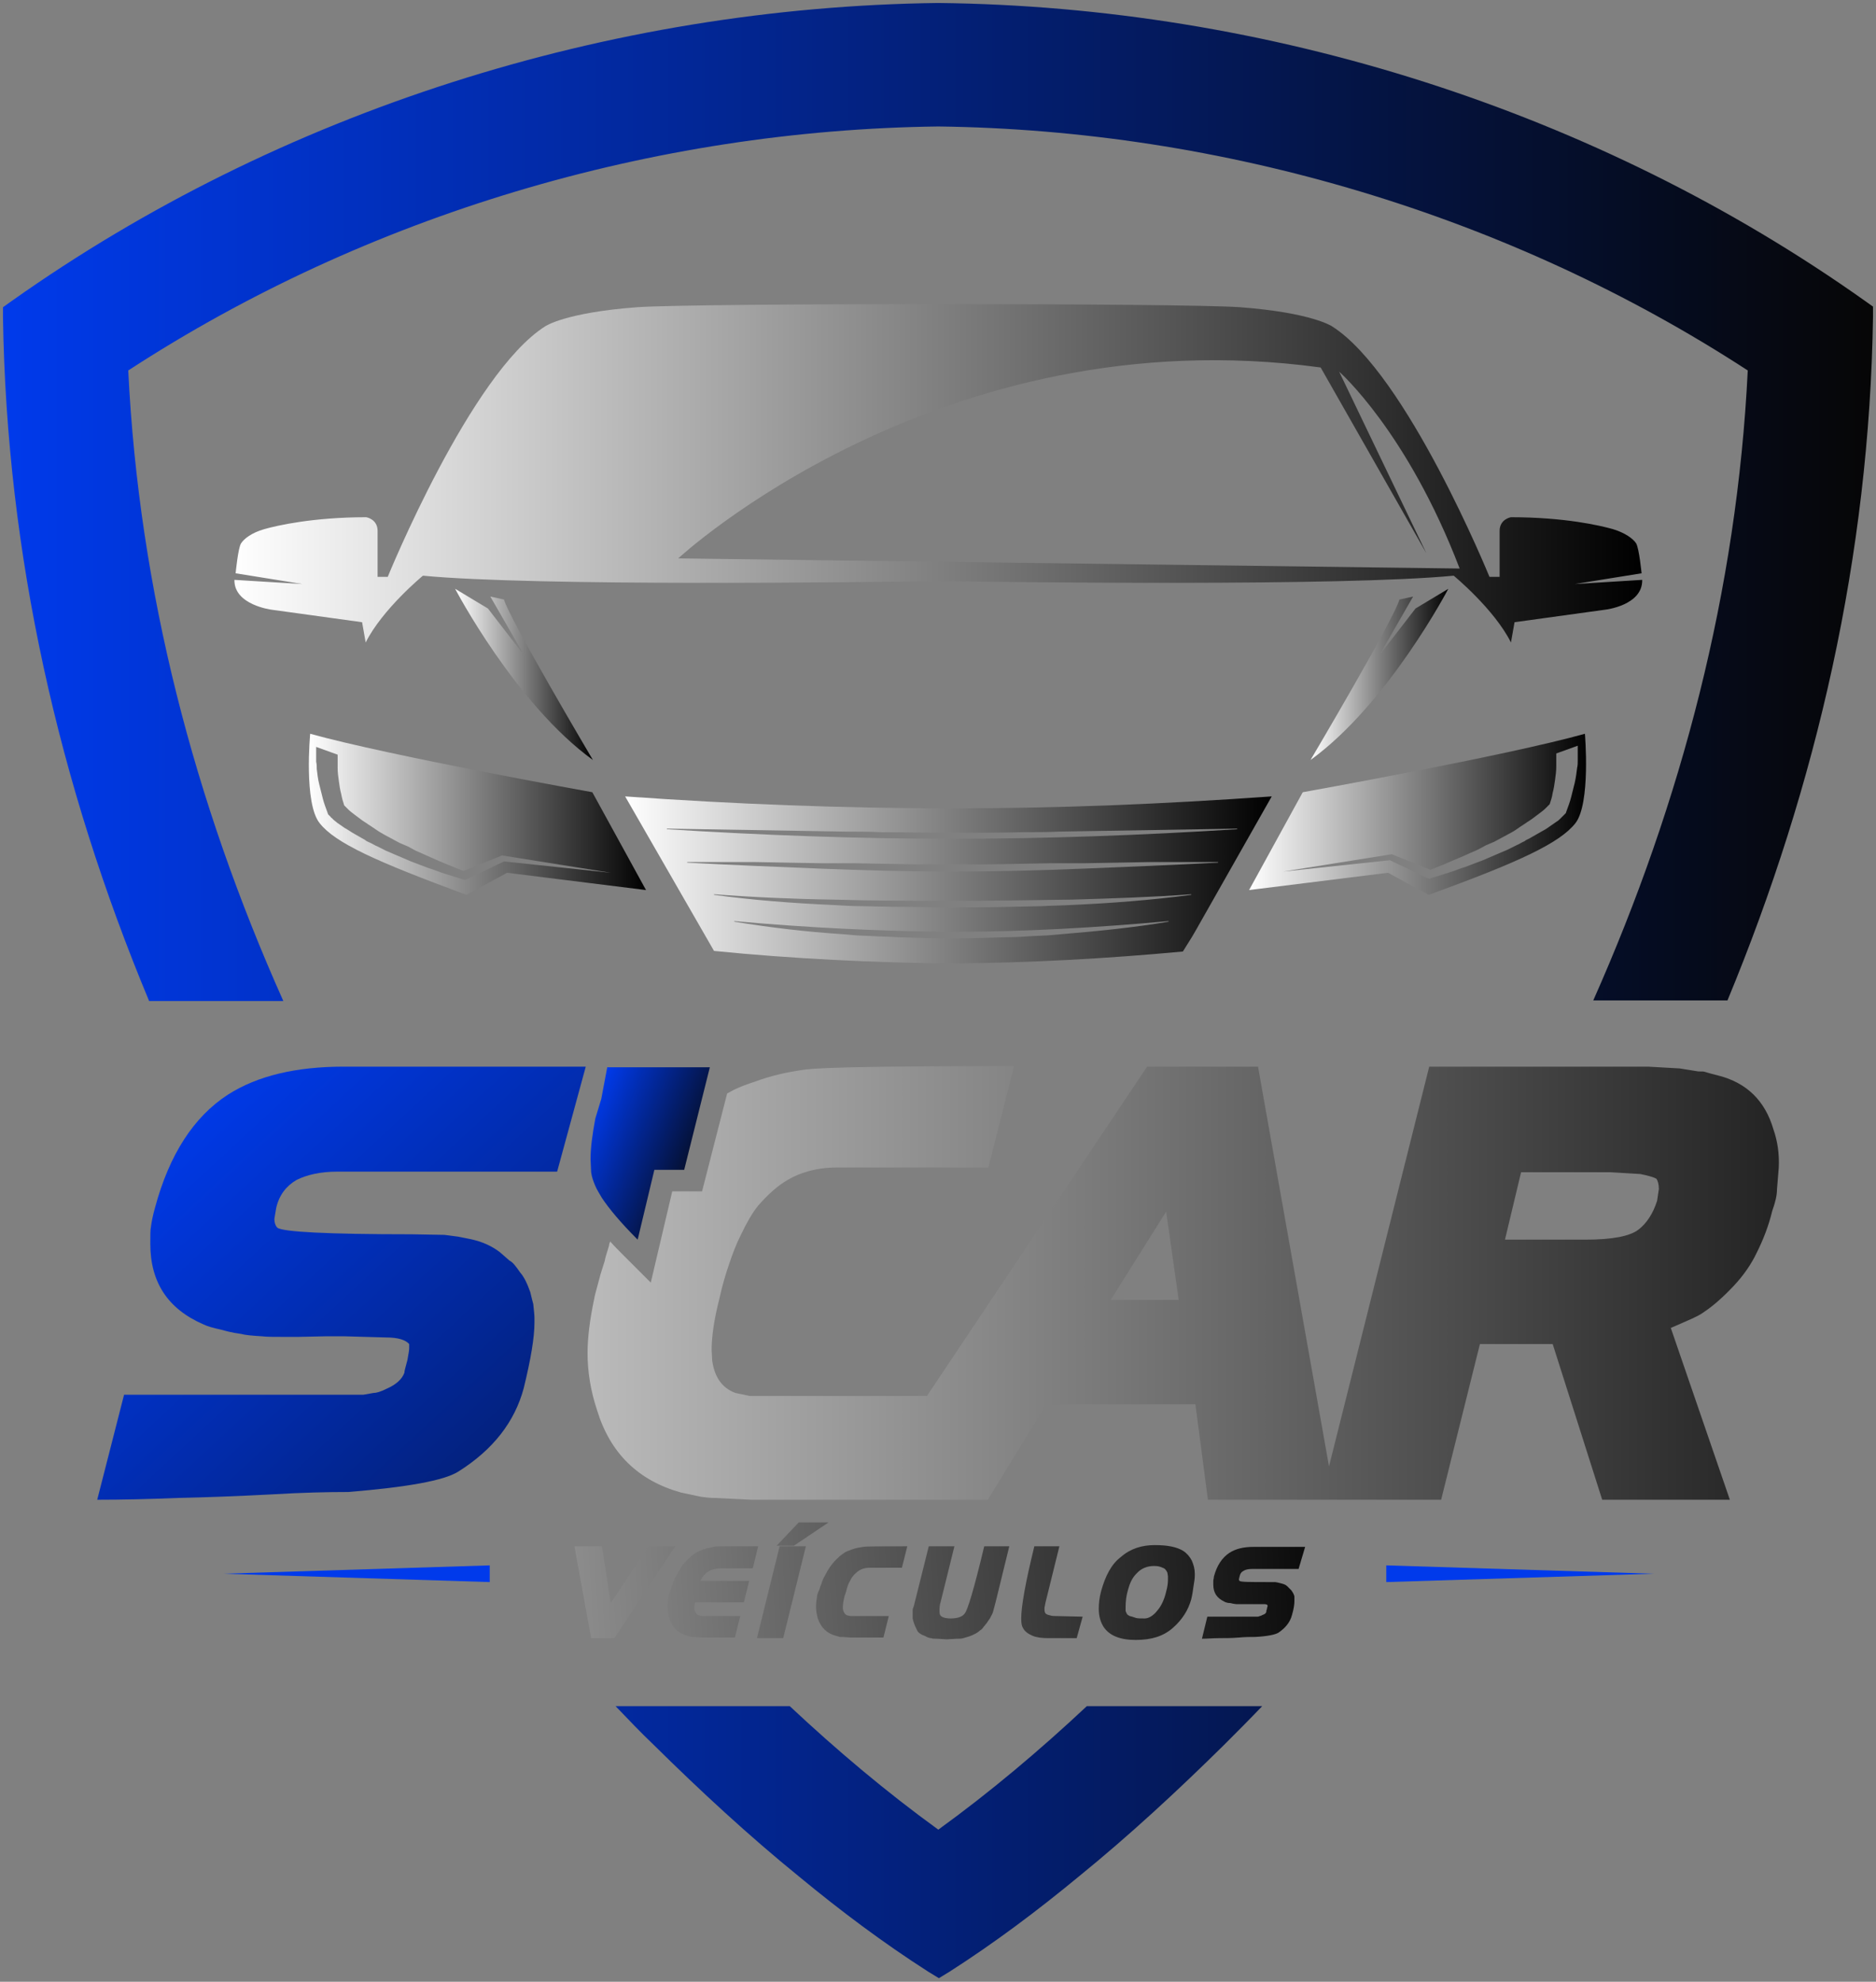
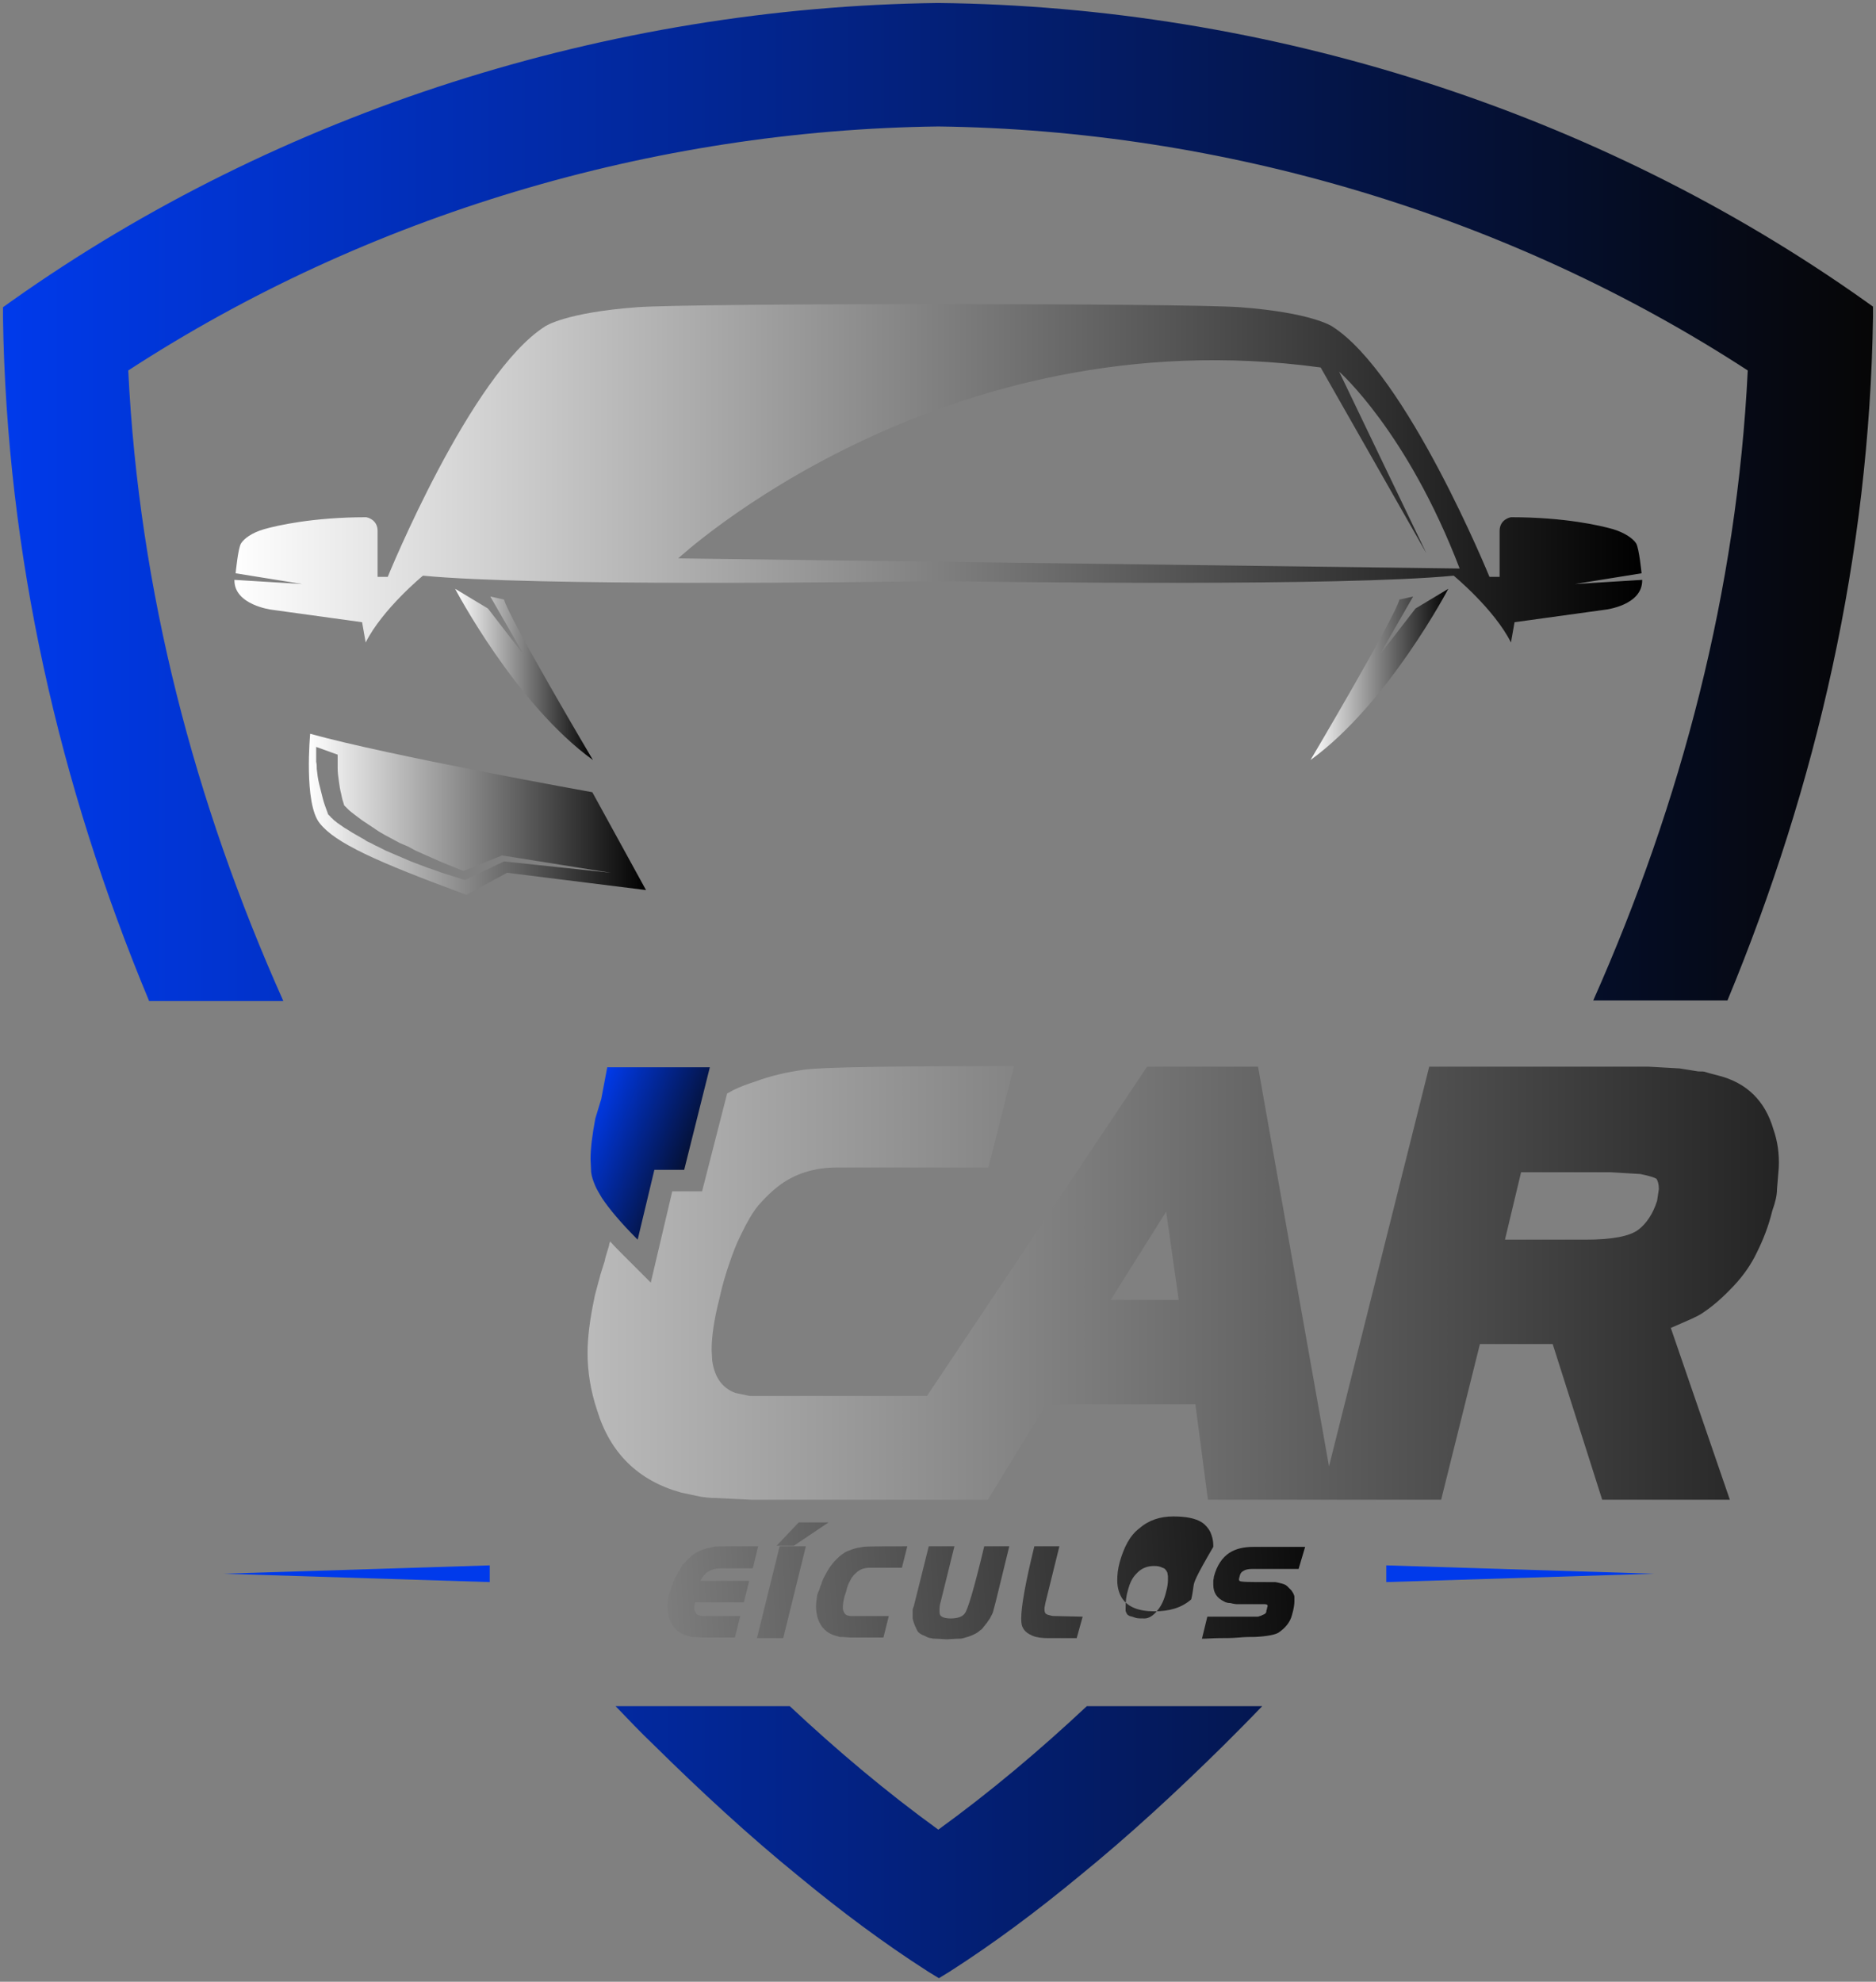
<svg xmlns="http://www.w3.org/2000/svg" id="Layer_1" x="0px" y="0px" viewBox="0 0 314.5 332.2" style="enable-background:new 0 0 314.5 332.2;" xml:space="preserve">
  <rect x="0" y="0" width="314.5" height="332.2" fill="#808080" stroke="none" />
  <style type="text/css">	.st0{fill:url(#SVGID_1_);}	.st1{fill:url(#SVGID_00000103973045642294061600000001431118408731697583_);}	.st2{fill:url(#SVGID_00000030468391921933657390000004270746888434890392_);}	.st3{fill:url(#SVGID_00000155843204185080207100000010587829411418032829_);}	.st4{fill:url(#SVGID_00000129170704244057251570000009105356373873722246_);}	.st5{fill:url(#SVGID_00000007386880338629046430000007461830865541727165_);}	.st6{fill:url(#SVGID_00000115488627140268180160000015559138852014112437_);}	.st7{fill:url(#SVGID_00000118396679316574277600000014029318774328522641_);}	.st8{fill:url(#SVGID_00000038391071719304553630000016061149605922614950_);}	.st9{fill:url(#SVGID_00000047024636960619737000000017228510629434663102_);}	.st10{fill:url(#SVGID_00000036959340776524073320000015020697006366339478_);}	.st11{fill:url(#SVGID_00000080921426809468222020000009786331438141991838_);}	.st12{fill:url(#SVGID_00000060711089146661368580000010353640468117342106_);}	.st13{fill:url(#SVGID_00000062902920053318463000000014333908667229868473_);}	.st14{fill:url(#SVGID_00000183240342149184775090000007073589998529426589_);}	.st15{fill:url(#SVGID_00000102543298882751075900000004969249708049087634_);}	.st16{fill:#003AEB;}	.st17{fill:url(#SVGID_00000157309319854199919870000013508999027300430757_);}	.st18{fill:url(#SVGID_00000165224394531551087760000015453509662670118845_);}	.st19{fill:url(#SVGID_00000173882955385459903420000009130034077174969759_);}</style>
  <g>
    <g>
      <g>
        <linearGradient id="SVGID_1_" gradientUnits="userSpaceOnUse" x1="51.766" y1="136.483" x2="108.305" y2="136.483">
          <stop offset="0" style="stop-color:#FFFFFF" />
          <stop offset="1" style="stop-color:#000000" />
        </linearGradient>
        <path class="st0" d="M99.3,132.8c0,0-34-6.1-47.3-9.8c0,0-1.1,11.7,1.6,15c2.6,3.3,9.4,6.4,24.6,12l6.8-3.7l23.3,2.9L99.3,132.8z     M84.5,144.4l-6.3,3l-0.3,0.1l-0.3-0.1l-2.9-0.9c-1-0.3-1.9-0.7-2.9-1c-1-0.4-1.9-0.7-2.9-1.1l-1.4-0.6l-0.7-0.3l-0.7-0.3    l-1.4-0.6l-1.4-0.7c-0.5-0.2-0.9-0.5-1.4-0.7c-0.2-0.1-0.5-0.2-0.7-0.4l-0.7-0.4c-0.2-0.1-0.5-0.3-0.7-0.4l-0.7-0.4    c-0.5-0.3-0.9-0.6-1.3-0.8c-0.4-0.3-0.9-0.6-1.3-0.9c-0.2-0.2-0.4-0.3-0.6-0.5c-0.1-0.1-0.2-0.2-0.3-0.3c-0.1,0-0.1-0.1-0.2-0.2    l-0.1-0.1c0,0-0.1-0.1-0.1-0.1l-0.2-0.2l-0.1-0.3c-0.3-0.8-0.6-1.6-0.8-2.4c-0.2-0.8-0.4-1.6-0.6-2.4c-0.2-0.8-0.3-1.6-0.4-2.5    c0-0.4,0-0.8-0.1-1.2c0-0.2,0-0.4,0-0.6c0-0.2,0-1.7,0-1.9l3.6,1.3c0,0.1,0,0.3,0,0.5c0,0.2,0,0.4,0,0.6c0,0.4,0,0.7,0,1.1    c0,0.8,0.1,1.5,0.2,2.2c0.1,0.7,0.2,1.5,0.4,2.2c0.1,0.6,0.3,1.3,0.5,1.9c0.1,0.1,0.1,0.1,0.2,0.2c0.2,0.2,0.3,0.3,0.5,0.5    c0.3,0.3,0.7,0.6,1.1,0.9c0.4,0.3,0.8,0.6,1.2,0.9l0.6,0.4c0.2,0.1,0.4,0.3,0.6,0.4l0.6,0.4c0.2,0.1,0.4,0.3,0.6,0.4    c0.4,0.3,0.8,0.5,1.3,0.8l1.3,0.7l1.3,0.7l0.7,0.3l0.7,0.3l1.3,0.7c0.9,0.4,1.8,0.8,2.7,1.2c0.9,0.4,1.8,0.8,2.8,1.2l2.5,1    l6.2-2.5l0.2-0.1l0.1,0l18.2,2.9L84.5,144.4z" />
        <linearGradient id="SVGID_00000183934613167164645410000018176096136062793392_" gradientUnits="userSpaceOnUse" x1="209.375" y1="136.483" x2="265.914" y2="136.483">
          <stop offset="0" style="stop-color:#FFFFFF" />
          <stop offset="1" style="stop-color:#000000" />
        </linearGradient>
-         <path style="fill:url(#SVGID_00000183934613167164645410000018176096136062793392_);" d="M209.4,149.2l23.3-2.9l6.8,3.7    c15.2-5.5,22-8.7,24.6-12c2.6-3.3,1.6-15,1.6-15c-13.2,3.7-47.3,9.8-47.3,9.8L209.4,149.2z M215.1,146.1l18.2-2.9l0.1,0l0.2,0.1    l6.2,2.5l2.5-1c0.9-0.4,1.8-0.8,2.8-1.2c0.9-0.4,1.8-0.8,2.7-1.2l1.3-0.7l0.7-0.3l0.7-0.3l1.3-0.7l1.3-0.7    c0.4-0.2,0.9-0.5,1.3-0.8c0.2-0.1,0.4-0.3,0.6-0.4l0.6-0.4c0.2-0.1,0.4-0.3,0.6-0.4l0.6-0.4c0.4-0.3,0.8-0.6,1.2-0.9    c0.4-0.3,0.8-0.6,1.1-0.9c0.2-0.2,0.3-0.3,0.5-0.5c0.1-0.1,0.1-0.1,0.2-0.2c0.2-0.6,0.4-1.2,0.5-1.9c0.2-0.7,0.3-1.5,0.4-2.2    c0.1-0.7,0.2-1.5,0.2-2.2c0-0.4,0-0.8,0-1.1c0-0.2,0-0.4,0-0.6c0-0.2,0-0.4,0-0.5l3.6-1.3c0,0.2,0,1.7,0,1.9c0,0.2,0,0.4,0,0.6    c0,0.4,0,0.8-0.1,1.2c-0.1,0.8-0.2,1.6-0.4,2.5c-0.2,0.8-0.4,1.6-0.6,2.4c-0.2,0.8-0.5,1.6-0.8,2.4l-0.1,0.3l-0.2,0.2    c0,0-0.1,0.1-0.1,0.1l-0.1,0.1c-0.1,0.1-0.1,0.1-0.2,0.2c-0.1,0.1-0.2,0.2-0.3,0.3c-0.2,0.2-0.4,0.4-0.6,0.5    c-0.4,0.3-0.9,0.6-1.3,0.9c-0.4,0.3-0.9,0.6-1.3,0.8l-0.7,0.4c-0.2,0.1-0.5,0.3-0.7,0.4l-0.7,0.4c-0.2,0.1-0.5,0.2-0.7,0.4    c-0.5,0.2-0.9,0.5-1.4,0.7l-1.4,0.7l-1.4,0.6l-0.7,0.3l-0.7,0.3l-1.4,0.6c-1,0.4-1.9,0.7-2.9,1.1c-1,0.3-1.9,0.7-2.9,1l-2.9,0.9    l-0.3,0.1l-0.3-0.1l-6.3-3L215.1,146.1z" />
        <g>
          <linearGradient id="SVGID_00000145773562318212019060000009821221445880066944_" gradientUnits="userSpaceOnUse" x1="76.329" y1="113.113" x2="99.384" y2="113.113">
            <stop offset="0" style="stop-color:#FFFFFF" />
            <stop offset="1" style="stop-color:#000000" />
          </linearGradient>
          <path style="fill:url(#SVGID_00000145773562318212019060000009821221445880066944_);" d="M76.3,98.7c0,0,10.1,19.3,23.1,28.7     c0,0-14.2-24-14.9-26.9l-2.3-0.5l5.7,9.9l-6.1-7.9L76.3,98.7z" />
          <linearGradient id="SVGID_00000057832249883275113220000016548103633160905633_" gradientUnits="userSpaceOnUse" x1="219.788" y1="113.113" x2="242.842" y2="113.113">
            <stop offset="0" style="stop-color:#FFFFFF" />
            <stop offset="1" style="stop-color:#000000" />
          </linearGradient>
          <path style="fill:url(#SVGID_00000057832249883275113220000016548103633160905633_);" d="M242.8,98.7c0,0-10.1,19.3-23.1,28.7     c0,0,14.2-24,14.9-26.9l2.3-0.5l-5.7,9.9l6.1-7.9L242.8,98.7z" />
        </g>
        <linearGradient id="SVGID_00000070805875747441548870000005784094002919069339_" gradientUnits="userSpaceOnUse" x1="39.153" y1="79.316" x2="275.358" y2="79.316">
          <stop offset="0" style="stop-color:#FFFFFF" />
          <stop offset="1" style="stop-color:#000000" />
        </linearGradient>
        <path style="fill:url(#SVGID_00000070805875747441548870000005784094002919069339_);" d="M264,97.9l11.2-1.8c0,0-0.4-4.1-0.9-5    c-0.5-0.8-1.9-1.8-3.9-2.4c-2.1-0.6-8.1-2-17.1-2c0,0-1.9,0.3-1.9,2.3c0,2,0,7.7,0,7.7h-1.7c0,0-13.9-34.1-26.4-42    c0,0-3.4-2.3-15.4-3.2c-9.6-0.7-91.5-0.7-101.1,0c-12.1,0.9-15.4,3.2-15.4,3.2c-12.5,7.9-26.4,42-26.4,42h-1.7c0,0,0-5.7,0-7.7    c0-2-1.9-2.3-1.9-2.3c-8.9,0-15,1.4-17.1,2c-2.1,0.6-3.4,1.6-3.9,2.4c-0.5,0.8-0.9,5-0.9,5l11.2,1.8l-11.4-0.7    c-0.1,4.2,6.2,5,6.2,5l15.2,2.1l0.6,3.4c2.8-5.6,9.6-11.2,9.6-11.2c18.7,1.8,74.3,1.1,86.4,0.9c12.1,0.2,67.7,0.9,86.4-0.9    c0,0,6.8,5.6,9.6,11.2l0.6-3.4l15.2-2.1c0,0,6.3-0.7,6.2-5L264,97.9z M113.7,93.6c0,0,43.8-40.7,107.7-32l17.7,31.1l-14.6-30.4    c0,0,11.4,10,20.2,33L113.7,93.6z" />
        <linearGradient id="SVGID_00000094616572352870216000000016309981777687290758_" gradientUnits="userSpaceOnUse" x1="104.787" y1="147.473" x2="213.096" y2="147.473">
          <stop offset="0" style="stop-color:#FFFFFF" />
          <stop offset="1" style="stop-color:#000000" />
        </linearGradient>
-         <path style="fill:url(#SVGID_00000094616572352870216000000016309981777687290758_);" d="M159.6,135.5c-18.2,0-36.4-0.7-54.8-2    l14.9,25.9c12.9,1.3,27.1,2,39.9,2.1v0c0,0,0,0,0.1,0c0,0,0,0,0.1,0v0c12.8-0.1,25.6-0.8,38.5-2l1.5-2.4l0.7-1.2l12.7-22.4    C194.7,134.8,177.7,135.5,159.6,135.5z M111.8,138.9l23.9,0.4l6,0.1c2,0,4,0,6,0.1c4,0,8,0.1,11.9,0.1c4,0,8,0,11.9-0.1    c2,0,4,0,6-0.1l6-0.1l23.9-0.4l0,0.1c-15.9,1-31.8,1.6-47.8,1.6c-15.9,0-31.9-0.6-47.8-1.6L111.8,138.9z M177.9,156.6l-2.3,0.2    l-2.3,0.1c-1.5,0.1-3,0.2-4.6,0.2c-3,0.1-6.1,0.2-9.1,0.2c-3.1,0-6.1-0.1-9.1-0.2c-1.5-0.1-3-0.1-4.6-0.2l-2.3-0.1l-2.3-0.2    c-6.1-0.4-12.1-1.1-18.2-2.1l0-0.1c12.1,1.1,24.3,1.7,36.4,1.8c12.2,0,24.3-0.7,36.4-1.8l0,0.1    C190,155.5,183.9,156.1,177.9,156.6z M179.6,151.7c-1.7,0.1-3.3,0.1-5,0.2l-5,0.1c-3.3,0.1-6.7,0.1-10,0.1c-3.3,0-6.7-0.1-10-0.1    l-5-0.1c-1.7,0-3.3-0.1-5-0.2c-6.7-0.3-13.3-0.8-19.9-1.7l0-0.1c6.6,0.5,13.3,0.8,20,0.9c6.7,0.2,13.3,0.2,20,0.2    c6.7,0,13.3-0.1,20-0.2c6.7-0.2,13.3-0.4,20-0.9l0,0.1C192.9,150.9,186.3,151.4,179.6,151.7z M181.8,145.6    c-7.4,0.3-14.8,0.5-22.2,0.5c-7.4,0-14.8-0.2-22.2-0.5c-7.4-0.3-14.8-0.6-22.2-1l0-0.1l2.8,0l2.8,0l5.6,0l11.1,0.2l2.8,0l2.8,0    l5.5,0.1c3.7,0.1,7.4,0.1,11.1,0.1c3.7,0,7.4,0,11.1-0.1l5.5-0.1l2.8,0l2.8,0l11.1-0.2l5.6,0l2.8,0l2.8,0l0,0.1    C196.6,145,189.2,145.3,181.8,145.6z" />
      </g>
      <g>
        <linearGradient id="SVGID_00000116925721970295010700000005714893881326190756_" gradientUnits="userSpaceOnUse" x1="0.536" y1="84.159" x2="313.974" y2="84.159">
          <stop offset="0" style="stop-color:#003AEB" />
          <stop offset="1" style="stop-color:#060606" />
        </linearGradient>
        <path style="fill:url(#SVGID_00000116925721970295010700000005714893881326190756_);" d="M25,167.8h22.5    C32.6,134.5,23.3,99,21.5,62.1c40.1-26.1,88-40.3,135.8-40.9C205,21.8,252.9,36,293,62.1c-1.8,36.8-11.1,72.3-25.9,105.6h22.5    c15-36.2,23.8-74.7,24.4-114.6l0-1.7l-1.4-1c-45-31.9-100.2-49.3-155.3-49.9h-0.1C102.1,1.2,46.9,18.6,1.9,50.5l-1.4,1l0,1.7    C1.1,93,9.9,131.6,25,167.8z" />
        <linearGradient id="SVGID_00000129167405814977424690000006123509864841035943_" gradientUnits="userSpaceOnUse" x1="0.536" y1="308.842" x2="313.974" y2="308.842">
          <stop offset="0" style="stop-color:#003AEB" />
          <stop offset="1" style="stop-color:#060606" />
        </linearGradient>
        <path style="fill:url(#SVGID_00000129167405814977424690000006123509864841035943_);" d="M182.2,286    c-7.9,7.4-16.2,14.4-24.9,20.7c-8.7-6.3-17-13.3-24.9-20.7h-29.2c2.1,2.2,4.2,4.4,6.4,6.5c7.8,7.7,15.9,15.2,24.4,22.1    c6.9,5.7,14.1,11.1,21.6,15.9l1.8,1.1l1.8-1.1c7.5-4.8,14.7-10.2,21.6-15.9c8.5-6.9,16.6-14.4,24.4-22.1c2.1-2.1,4.3-4.3,6.4-6.5    H182.2z" />
      </g>
      <g>
        <g>
          <linearGradient id="SVGID_00000170265129174326311800000017251326882362025121_" gradientUnits="userSpaceOnUse" x1="-12.76" y1="273.403" x2="229.963" y2="259.387">
            <stop offset="0" style="stop-color:#FFFFFF" />
            <stop offset="1" style="stop-color:#000000" />
          </linearGradient>
-           <path style="fill:url(#SVGID_00000170265129174326311800000017251326882362025121_);" d="M103,274.6h-3.9l-2.8-15.4h4.6l1.5,9.5     l6.3-9.5h4.5L103,274.6z" />
          <linearGradient id="SVGID_00000106863626176316965890000000676004272131980965_" gradientUnits="userSpaceOnUse" x1="-12.684" y1="274.719" x2="230.039" y2="260.704">
            <stop offset="0" style="stop-color:#FFFFFF" />
            <stop offset="1" style="stop-color:#000000" />
          </linearGradient>
          <path style="fill:url(#SVGID_00000106863626176316965890000000676004272131980965_);" d="M126.2,262.9h-5.4     c-1.6,0-2.7,0.7-3.4,2.1h8.2l-0.9,3.6h-8.2l-0.1,0.7v0.1c0,0.4,0,0.6,0.1,0.7l0.3,0.5l0.4,0.2l0.5,0.1h6.4l-0.9,3.6h-5.5     l-1.3-0.1c-0.2,0-0.4,0-0.5,0l-0.7-0.2c-1.5-0.4-2.5-1.4-3-2.9c-0.2-0.7-0.3-1.4-0.3-2c0-0.6,0.1-1.2,0.2-1.9     c0-0.1,0.1-0.3,0.2-0.6l0.1-0.2c0,0,0.1-0.2,0.2-0.6c0-0.1,0.1-0.2,0.2-0.5c0.1-0.5,0.3-0.9,0.6-1.4c0.3-0.6,0.6-1,0.8-1.4     c0.2-0.4,0.6-0.8,1-1.2c0.4-0.4,0.8-0.8,1.3-1.1c0.4-0.3,0.9-0.5,1.5-0.7c0.1,0,0.3-0.1,0.6-0.2l0.2,0c0.3-0.1,0.6-0.1,0.7-0.2     c0.4-0.1,1.2-0.1,2.4-0.1c1.7,0,3.4,0,5.2,0L126.2,262.9z" />
          <linearGradient id="SVGID_00000018940005197076503780000006115542815248660644_" gradientUnits="userSpaceOnUse" x1="-12.767" y1="273.287" x2="229.956" y2="259.272">
            <stop offset="0" style="stop-color:#FFFFFF" />
            <stop offset="1" style="stop-color:#000000" />
          </linearGradient>
          <path style="fill:url(#SVGID_00000018940005197076503780000006115542815248660644_);" d="M131.3,274.6h-4.4l3.8-15.4h4.4     L131.3,274.6z M133.1,259.1h-2.9l3.7-3.9h5L133.1,259.1z" />
          <linearGradient id="SVGID_00000096762989065621219520000010003925381904498064_" gradientUnits="userSpaceOnUse" x1="-12.601" y1="276.149" x2="230.121" y2="262.134">
            <stop offset="0" style="stop-color:#FFFFFF" />
            <stop offset="1" style="stop-color:#000000" />
          </linearGradient>
          <path style="fill:url(#SVGID_00000096762989065621219520000010003925381904498064_);" d="M151.2,262.8h-5.4     c-0.8,0-1.5,0.2-2.1,0.7c-0.2,0.2-0.5,0.4-0.7,0.7c-0.2,0.2-0.4,0.6-0.6,1c-0.2,0.3-0.3,0.7-0.4,1c-0.1,0.4-0.2,0.8-0.4,1.3     c-0.2,0.8-0.3,1.4-0.3,1.8l0,0.4c0.1,0.6,0.4,1,0.8,1.1l0.5,0.1h6.4l-0.9,3.6h-5.5l-1.3-0.1c-0.2,0-0.4,0-0.5,0l-0.7-0.2     c-1.5-0.4-2.5-1.4-3-2.9c-0.2-0.7-0.3-1.4-0.3-2c0-0.6,0.1-1.2,0.2-1.9c0-0.1,0.1-0.3,0.2-0.6l0.1-0.2c0,0,0.1-0.2,0.2-0.6     c0-0.1,0.1-0.2,0.2-0.5c0.1-0.4,0.3-0.9,0.6-1.4c0.5-1,1.1-1.9,1.8-2.6c0.4-0.4,0.8-0.8,1.3-1.1c0.2-0.2,0.5-0.3,0.7-0.4     c0.3-0.1,0.5-0.2,0.8-0.3c0.6-0.2,1.1-0.3,1.8-0.4c0.6-0.1,3.1-0.1,7.4-0.1L151.2,262.8z" />
          <linearGradient id="SVGID_00000156560697207046854440000007054516691305568161_" gradientUnits="userSpaceOnUse" x1="-12.563" y1="276.811" x2="230.16" y2="262.795">
            <stop offset="0" style="stop-color:#FFFFFF" />
            <stop offset="1" style="stop-color:#000000" />
          </linearGradient>
          <path style="fill:url(#SVGID_00000156560697207046854440000007054516691305568161_);" d="M166.9,268.6l-0.4,1.5     c-0.1,0.4-0.3,0.7-0.4,0.9c-0.1,0.3-0.4,0.6-0.7,1.1c-0.2,0.2-0.3,0.4-0.5,0.6c-0.2,0.3-0.4,0.5-0.6,0.6c-0.4,0.4-1,0.7-1.8,1     l-1,0.3c-0.3,0.1-0.7,0.1-1.1,0.1l-1.7,0.1l-1.6-0.1c-0.4,0-0.8,0-1-0.1c-0.2,0-0.6-0.1-0.9-0.3c-0.8-0.3-1.3-0.6-1.5-1.1     c-0.4-0.8-0.6-1.4-0.7-1.9l0-0.6l0-0.8c0-0.2,0.1-0.4,0.2-0.7l2.5-10h4.3l-2.3,9.3c-0.2,0.6-0.2,1.1-0.2,1.5     c0,0.3,0,0.5,0.1,0.7c0.2,0.4,0.9,0.6,1.8,0.6c0.6,0,1.1-0.1,1.4-0.2c0.3-0.1,0.7-0.3,0.9-0.6c0.5-0.5,1.6-4.2,3.3-11.3h4.2     L166.9,268.6z" />
          <linearGradient id="SVGID_00000005988252453571544300000012290861904449561989_" gradientUnits="userSpaceOnUse" x1="-12.503" y1="277.848" x2="230.219" y2="263.832">
            <stop offset="0" style="stop-color:#FFFFFF" />
            <stop offset="1" style="stop-color:#000000" />
          </linearGradient>
          <path style="fill:url(#SVGID_00000005988252453571544300000012290861904449561989_);" d="M180.5,274.6h-4.7     c-1.1,0-2-0.1-2.7-0.4c-0.7-0.3-1.3-0.7-1.6-1.3c-0.2-0.3-0.3-0.8-0.3-1.6c0-2,0.7-6,2.2-12.1h4.2l-2.1,8.5l-0.2,0.8l-0.2,1     l0,0.3c0,0.4,0.1,0.7,0.4,0.8c0.1,0.1,0.3,0.1,0.6,0.2c0.3,0.1,0.7,0.1,1.1,0.1l4.3,0.1L180.5,274.6z" />
          <linearGradient id="SVGID_00000079487929261208102690000000115638951840428189_" gradientUnits="userSpaceOnUse" x1="-12.453" y1="278.729" x2="230.27" y2="264.713">
            <stop offset="0" style="stop-color:#FFFFFF" />
            <stop offset="1" style="stop-color:#000000" />
          </linearGradient>
-           <path style="fill:url(#SVGID_00000079487929261208102690000000115638951840428189_);" d="M200.1,265.8c-0.1,0.7-0.2,1.5-0.4,2.3     c-0.5,1.8-1.5,3.4-3.1,4.8c-1.6,1.4-3.6,2-6.2,2c-2.6,0-4.4-0.7-5.4-2.2c-0.5-0.8-0.8-1.8-0.8-3c0-0.9,0.1-1.9,0.4-3     c0.7-2.5,1.7-4.5,3.3-5.7c1.6-1.4,3.5-2,5.7-2c2.1,0,3.7,0.3,4.8,1c0.6,0.4,1.1,1,1.4,1.6c0.3,0.7,0.5,1.4,0.5,2.2v0.3     C200.3,264.6,200.2,265.2,200.1,265.8z M195.8,264.6v-0.2l0-0.1l0-0.1l-0.1-0.6c-0.2-0.4-0.4-0.7-0.8-0.8     c-0.4-0.2-0.8-0.3-1.4-0.3c-1.2,0-2.2,0.4-3,1.3c-0.7,0.7-1.1,1.6-1.4,2.7c-0.3,1-0.4,2-0.4,2.9v0.1l0,0.5     c0,0.1,0.1,0.3,0.2,0.5c0.1,0.2,0.3,0.3,0.5,0.4l0.4,0.1l0.6,0.2c0.3,0.1,0.8,0.1,1.5,0.1c0.6,0,1.4-0.4,2.1-1.3     c0.7-0.8,1.2-1.9,1.5-3.2c0.2-0.7,0.3-1.4,0.3-1.9V264.6z" />
+           <path style="fill:url(#SVGID_00000079487929261208102690000000115638951840428189_);" d="M200.1,265.8c-0.1,0.7-0.2,1.5-0.4,2.3     c-1.6,1.4-3.6,2-6.2,2c-2.6,0-4.4-0.7-5.4-2.2c-0.5-0.8-0.8-1.8-0.8-3c0-0.9,0.1-1.9,0.4-3     c0.7-2.5,1.7-4.5,3.3-5.7c1.6-1.4,3.5-2,5.7-2c2.1,0,3.7,0.3,4.8,1c0.6,0.4,1.1,1,1.4,1.6c0.3,0.7,0.5,1.4,0.5,2.2v0.3     C200.3,264.6,200.2,265.2,200.1,265.8z M195.8,264.6v-0.2l0-0.1l0-0.1l-0.1-0.6c-0.2-0.4-0.4-0.7-0.8-0.8     c-0.4-0.2-0.8-0.3-1.4-0.3c-1.2,0-2.2,0.4-3,1.3c-0.7,0.7-1.1,1.6-1.4,2.7c-0.3,1-0.4,2-0.4,2.9v0.1l0,0.5     c0,0.1,0.1,0.3,0.2,0.5c0.1,0.2,0.3,0.3,0.5,0.4l0.4,0.1l0.6,0.2c0.3,0.1,0.8,0.1,1.5,0.1c0.6,0,1.4-0.4,2.1-1.3     c0.7-0.8,1.2-1.9,1.5-3.2c0.2-0.7,0.3-1.4,0.3-1.9V264.6z" />
          <linearGradient id="SVGID_00000137810758068347848470000001435268072765891748_" gradientUnits="userSpaceOnUse" x1="-12.401" y1="279.623" x2="230.322" y2="265.607">
            <stop offset="0" style="stop-color:#FFFFFF" />
            <stop offset="1" style="stop-color:#000000" />
          </linearGradient>
          <path style="fill:url(#SVGID_00000137810758068347848470000001435268072765891748_);" d="M217.7,263h-7.8     c-0.6,0-1.1,0.1-1.4,0.3c-0.4,0.2-0.6,0.5-0.7,1l-0.1,0.4c0,0.1,0,0.2,0.1,0.3c0.2,0.2,1.8,0.2,4.8,0.2l1.2,0l0.5,0.1l0.4,0.1     c0.4,0.1,0.8,0.2,1.1,0.5l0.3,0.3c0.1,0.1,0.2,0.2,0.4,0.4c0.1,0.2,0.3,0.4,0.4,0.7c0.1,0.2,0.1,0.3,0.1,0.4c0,0.2,0,0.4,0,0.5     v0.1v0.1c0,0.5-0.1,1.3-0.4,2.3c-0.3,1.2-1.1,2.2-2.3,3c-0.5,0.3-1.8,0.6-3.9,0.7c-0.7,0-1.7,0-2.7,0.1     c-1.2,0.1-2.3,0.1-3.3,0.1c-1,0-2,0.1-2.9,0.1l0.9-3.7h7.9h0.3h0.2c0.1,0,0.2,0,0.4-0.1c0.1,0,0.3-0.1,0.5-0.2     c0.3-0.1,0.6-0.3,0.6-0.6c0,0,0-0.1,0-0.1c0-0.1,0.1-0.2,0.1-0.3c0-0.2,0.1-0.4,0.1-0.4v-0.2c-0.1-0.2-0.4-0.2-0.8-0.2l-1.5,0     h-0.6l-1,0h-0.3h-0.2c-0.4,0-0.6,0-0.8,0c-0.3,0-0.6-0.1-0.7-0.1c-0.3-0.1-0.6-0.1-0.7-0.1c-0.3-0.1-0.5-0.1-0.6-0.2     c-1.3-0.6-1.9-1.5-1.9-2.9c0-0.3,0-0.5,0-0.6c0-0.2,0.1-0.4,0.1-0.7c0.5-1.9,1.4-3.2,2.6-4c1.1-0.7,2.4-1,4.1-1h8.6L217.7,263z" />
        </g>
        <g>
          <g>
            <polygon class="st16" points="232.4,262.4 277.2,263.8 232.4,265.2      " />
          </g>
          <g>
            <polygon class="st16" points="82.1,265.2 37.4,263.8 82.1,262.4      " />
          </g>
        </g>
      </g>
    </g>
    <g>
      <linearGradient id="SVGID_00000083791947861632418040000009029977511710051466_" gradientUnits="userSpaceOnUse" x1="29.87" y1="185.74" x2="140.483" y2="305.175">
        <stop offset="0" style="stop-color:#003AEB" />
        <stop offset="1" style="stop-color:#060606" />
      </linearGradient>
-       <path style="fill:url(#SVGID_00000083791947861632418040000009029977511710051466_);" d="M93.4,196.4H56.5c-2.7,0-5,0.5-6.8,1.4   c-1.7,1-2.9,2.5-3.4,4.7l-0.3,1.8c0,0.7,0.2,1.2,0.5,1.5c0.9,0.7,8.4,1.1,22.5,1.1l5.5,0.1l2.3,0.3l2,0.4c2,0.4,3.7,1.2,5,2.2   l1.6,1.4c0.6,0.3,1.1,1,1.8,2c0.7,0.8,1.2,1.9,1.7,3.3c0.2,0.9,0.4,1.6,0.5,2c0.1,1,0.2,1.8,0.2,2.3v0.4v0.4c0,2.5-0.6,6.1-1.8,11   c-1.5,5.6-5.1,10.3-11,14c-2.4,1.5-8.6,2.6-18.4,3.4c-3.5,0-7.8,0.1-12.8,0.4c-5.7,0.3-11,0.5-15.8,0.6c-4.9,0.2-9.4,0.3-13.5,0.3   l4.5-17.6h37.4h1.6h1.1c0.5-0.1,1.1-0.2,1.7-0.3c0.5,0,1.2-0.2,2.2-0.7c1.6-0.7,2.6-1.6,3-2.7c0-0.1,0-0.2,0.1-0.6   c0.2-0.7,0.3-1.2,0.4-1.5c0.2-1.1,0.3-1.7,0.3-2v-0.7c-0.6-0.7-1.9-1.1-3.8-1.1l-7.1-0.2h-3l-4.7,0.1h-1.3h-1.1   c-1.7,0-2.9,0-3.7-0.1c-1.6-0.1-2.8-0.2-3.5-0.4c-1.5-0.2-2.6-0.5-3.3-0.7c-1.4-0.3-2.4-0.6-3-0.9c-6-2.6-8.9-7.1-8.9-13.5   c0-1.4,0-2.4,0.1-2.8c0.1-0.8,0.3-1.9,0.7-3.3c2.4-8.9,6.5-15.2,12.2-18.9c5-3.2,11.5-4.7,19.4-4.7h40.6L93.4,196.4z" />
      <linearGradient id="SVGID_00000140722978163161272950000011699299735092444829_" gradientUnits="userSpaceOnUse" x1="98.392" y1="187.298" x2="119.768" y2="196.12">
        <stop offset="0" style="stop-color:#003AEB" />
        <stop offset="1" style="stop-color:#060606" />
      </linearGradient>
      <path style="fill:url(#SVGID_00000140722978163161272950000011699299735092444829_);" d="M114.7,196.1h-5l-2.8,11.7   c-2.9-2.9-4.8-5.2-6-7c-0.4-0.7-0.8-1.3-1.1-2c-0.3-0.7-0.6-1.5-0.7-2.3l-0.1-2.2c0-1.9,0.3-4.1,0.8-6.8l1-3.3l1-5.3h17.2   L114.7,196.1z" />
      <linearGradient id="SVGID_00000075161559507341707450000017499827482673166992_" gradientUnits="userSpaceOnUse" x1="7.671" y1="215.085" x2="345.168" y2="215.085">
        <stop offset="0" style="stop-color:#FFFFFF" />
        <stop offset="1" style="stop-color:#000000" />
      </linearGradient>
      <path style="fill:url(#SVGID_00000075161559507341707450000017499827482673166992_);" d="M297.3,189.3c-1.4-4.8-4.5-7.8-9.2-9   c-1.2-0.3-1.9-0.5-2.2-0.6c-0.2-0.1-0.6-0.1-1.2-0.1l-3.1-0.5l-5.3-0.3h-36.7l-16.8,67l-11.9-67h-18.6l-36.9,55.2h-29.7l-2.4-0.5   c-2.2-0.8-3.5-2.6-3.9-5.4l-0.1-1.8c0-2.2,0.4-5.1,1.3-8.6c0.5-2.3,1.1-4.3,1.7-6c0.5-1.5,1.1-3.1,1.9-4.7c1-2.1,2-3.8,2.9-4.9   c1.2-1.4,2.3-2.4,3.3-3.2c2.7-2.1,6-3.2,10-3.2h25.3l4.3-17c-20.6,0-32.3,0.2-35.1,0.6c-2.9,0.4-5.6,1-8.3,2   c-1.2,0.4-2.4,0.8-3.6,1.4c-0.4,0.2-0.7,0.4-1.1,0.6l-4.2,16.4h-5l-3.6,15.3l-4.6-4.6c-0.8-0.8-1.6-1.6-2.2-2.3   c-0.1,0.2-0.2,0.5-0.2,0.7c-0.4,1.4-0.7,2.2-0.7,2.5c-0.5,1.6-0.8,2.5-0.8,2.6l-0.3,1.1c-0.3,1.2-0.6,2.1-0.7,2.8   c-0.7,3.3-1.1,6.4-1.1,9c0,3.1,0.5,6.3,1.6,9.6c2.2,7.2,6.9,11.8,14.1,13.8l3.3,0.7c0.7,0.1,1.5,0.2,2.4,0.2l6.1,0.3h18h7.8h13.8   l9.8-16h25l2.1,16h19.1h2.3h17.7l6.5-26.1h12.2l8.3,26.1H290l-9.9-28.8c0.7-0.3,1.8-0.8,3.2-1.4c1.1-0.5,1.9-0.9,2.4-1.3   c1.5-1,3.1-2.4,4.9-4.3c1.7-1.8,3-3.7,3.9-5.6c1.1-2.2,2-4.5,2.6-7c0.5-1.4,0.8-2.6,0.8-3.6l0.3-3.7   C298.3,193.4,298,191.3,297.3,189.3z M186.2,217.9l9.3-14.8l2.1,14.8H186.2z M277.8,201.3c-0.7,2.2-1.8,3.8-3.1,4.8   c-1.4,1.1-4.3,1.7-8.9,1.7h-13.5l2.7-11.3h15l5,0.3c1.5,0.3,2.4,0.6,2.7,0.8c0.2,0.3,0.4,0.9,0.4,1.7L277.8,201.3z" />
    </g>
  </g>
</svg>